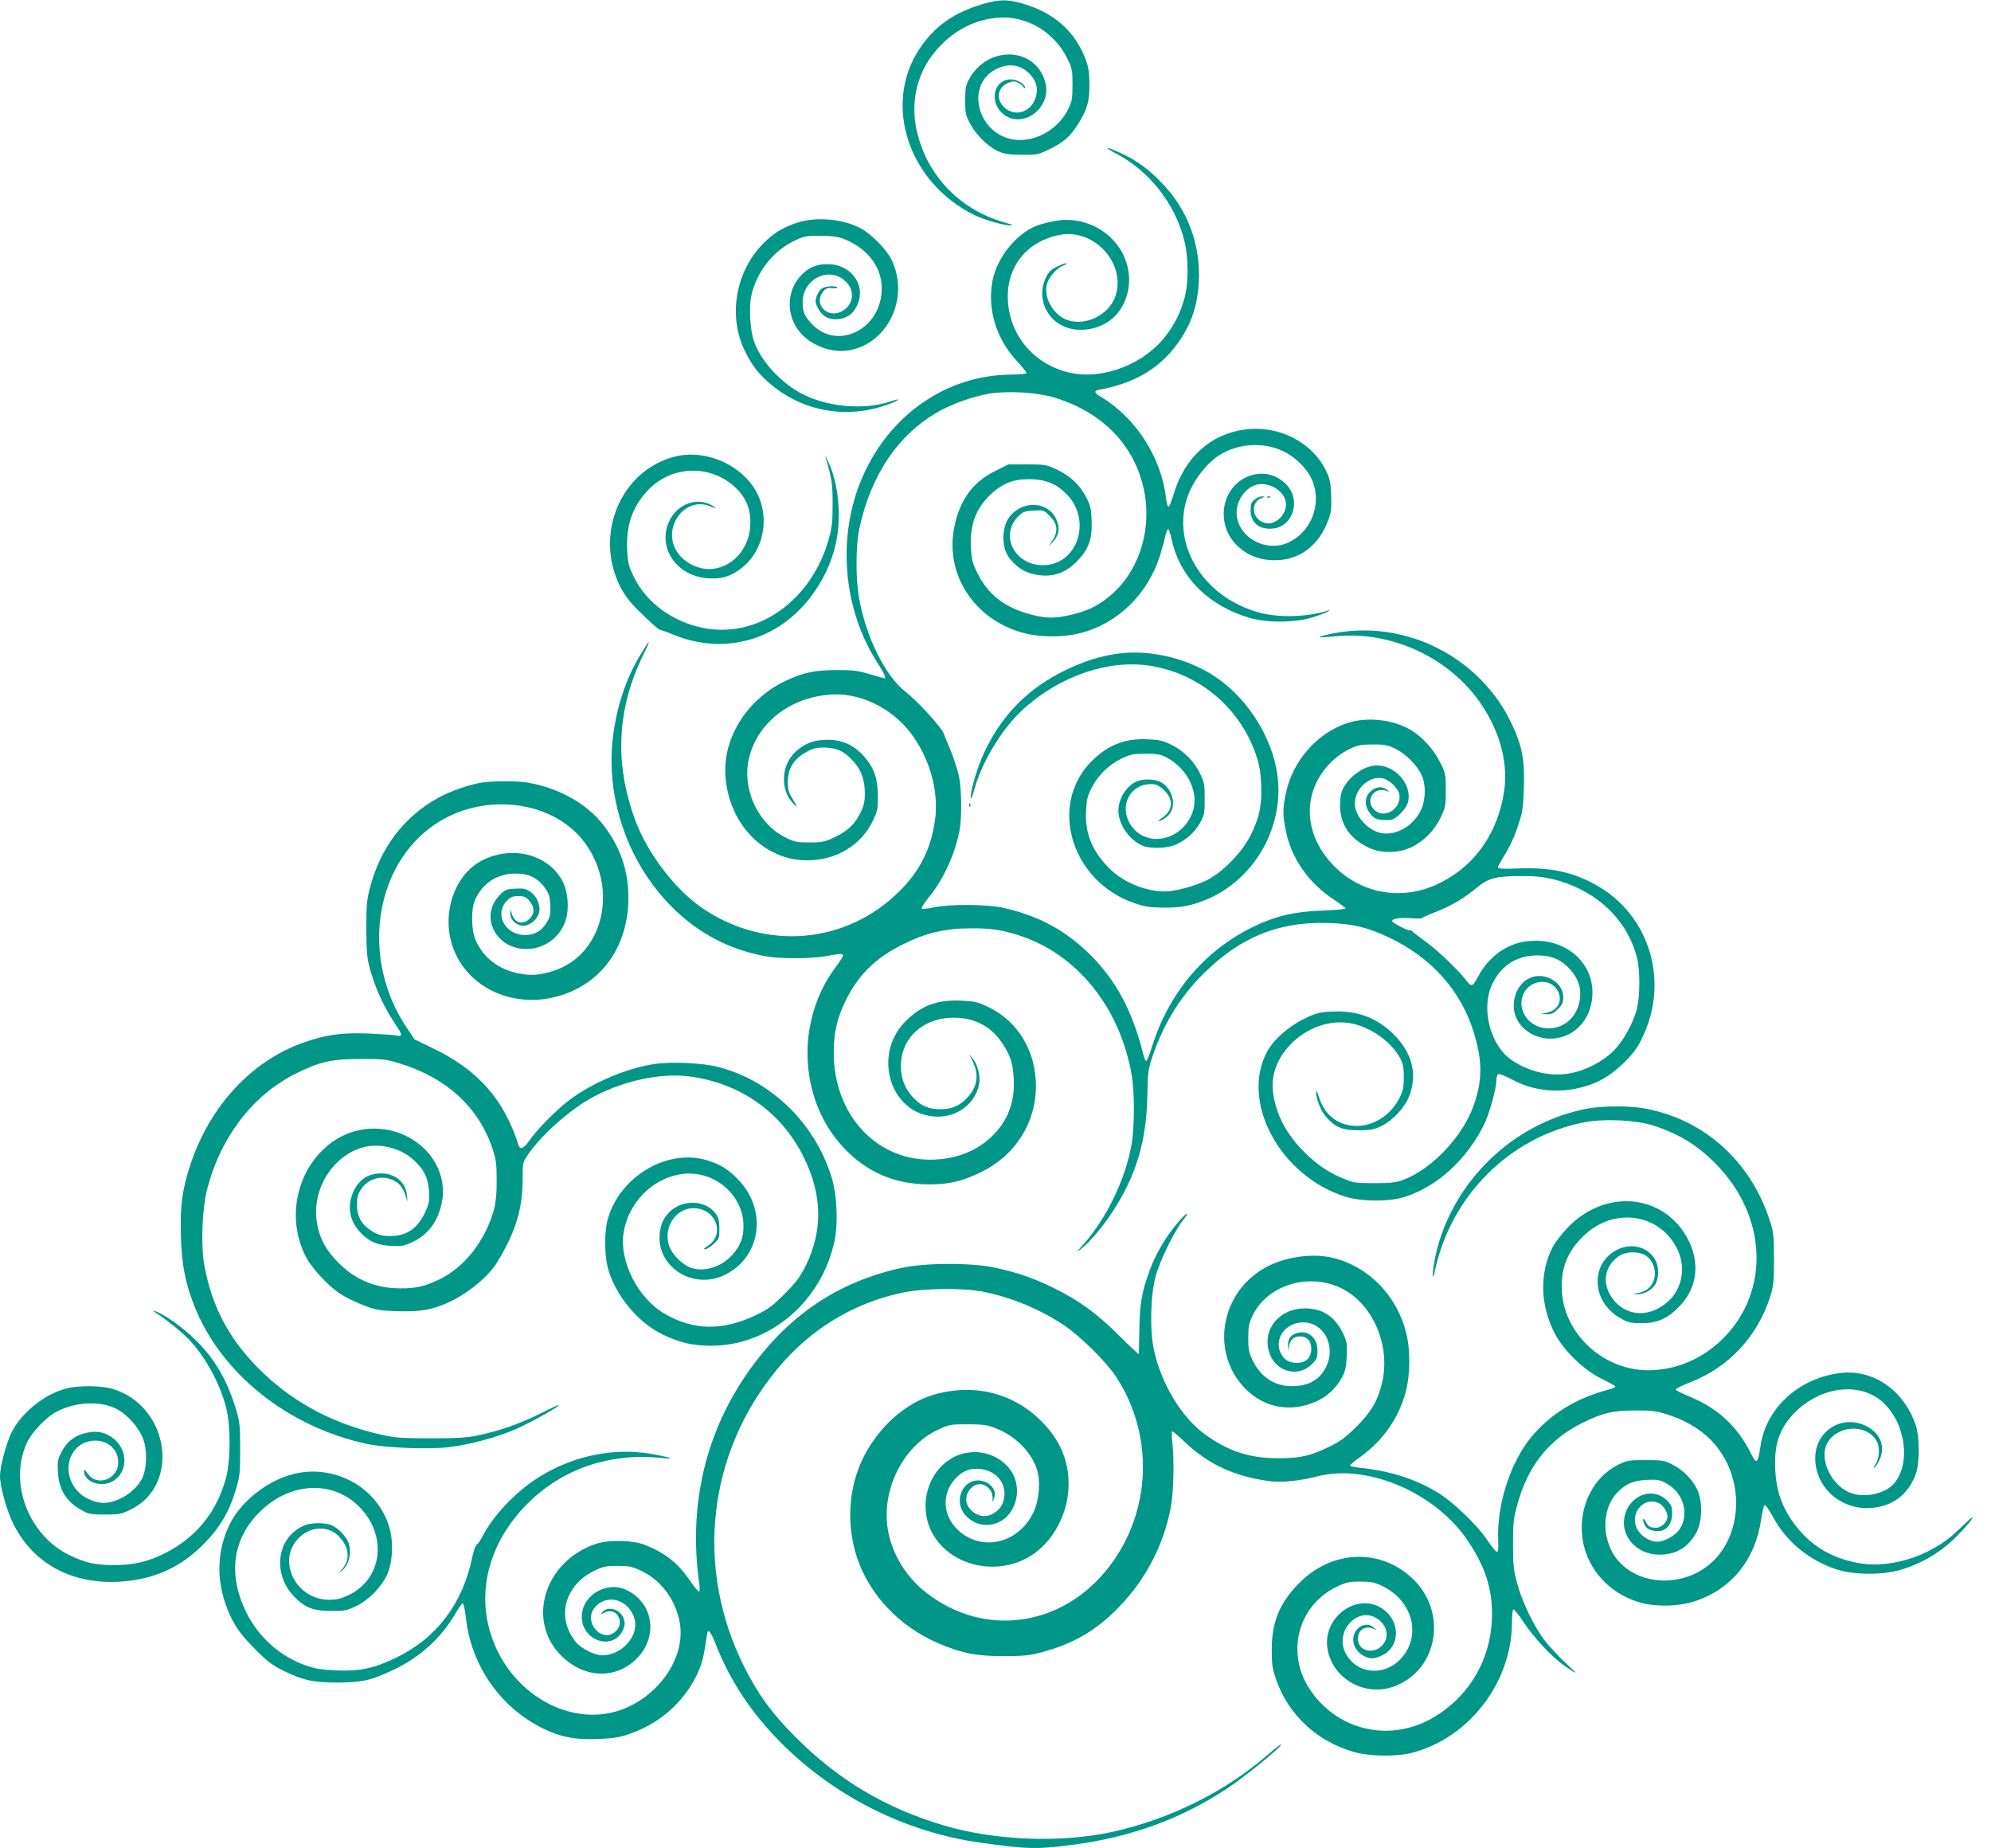
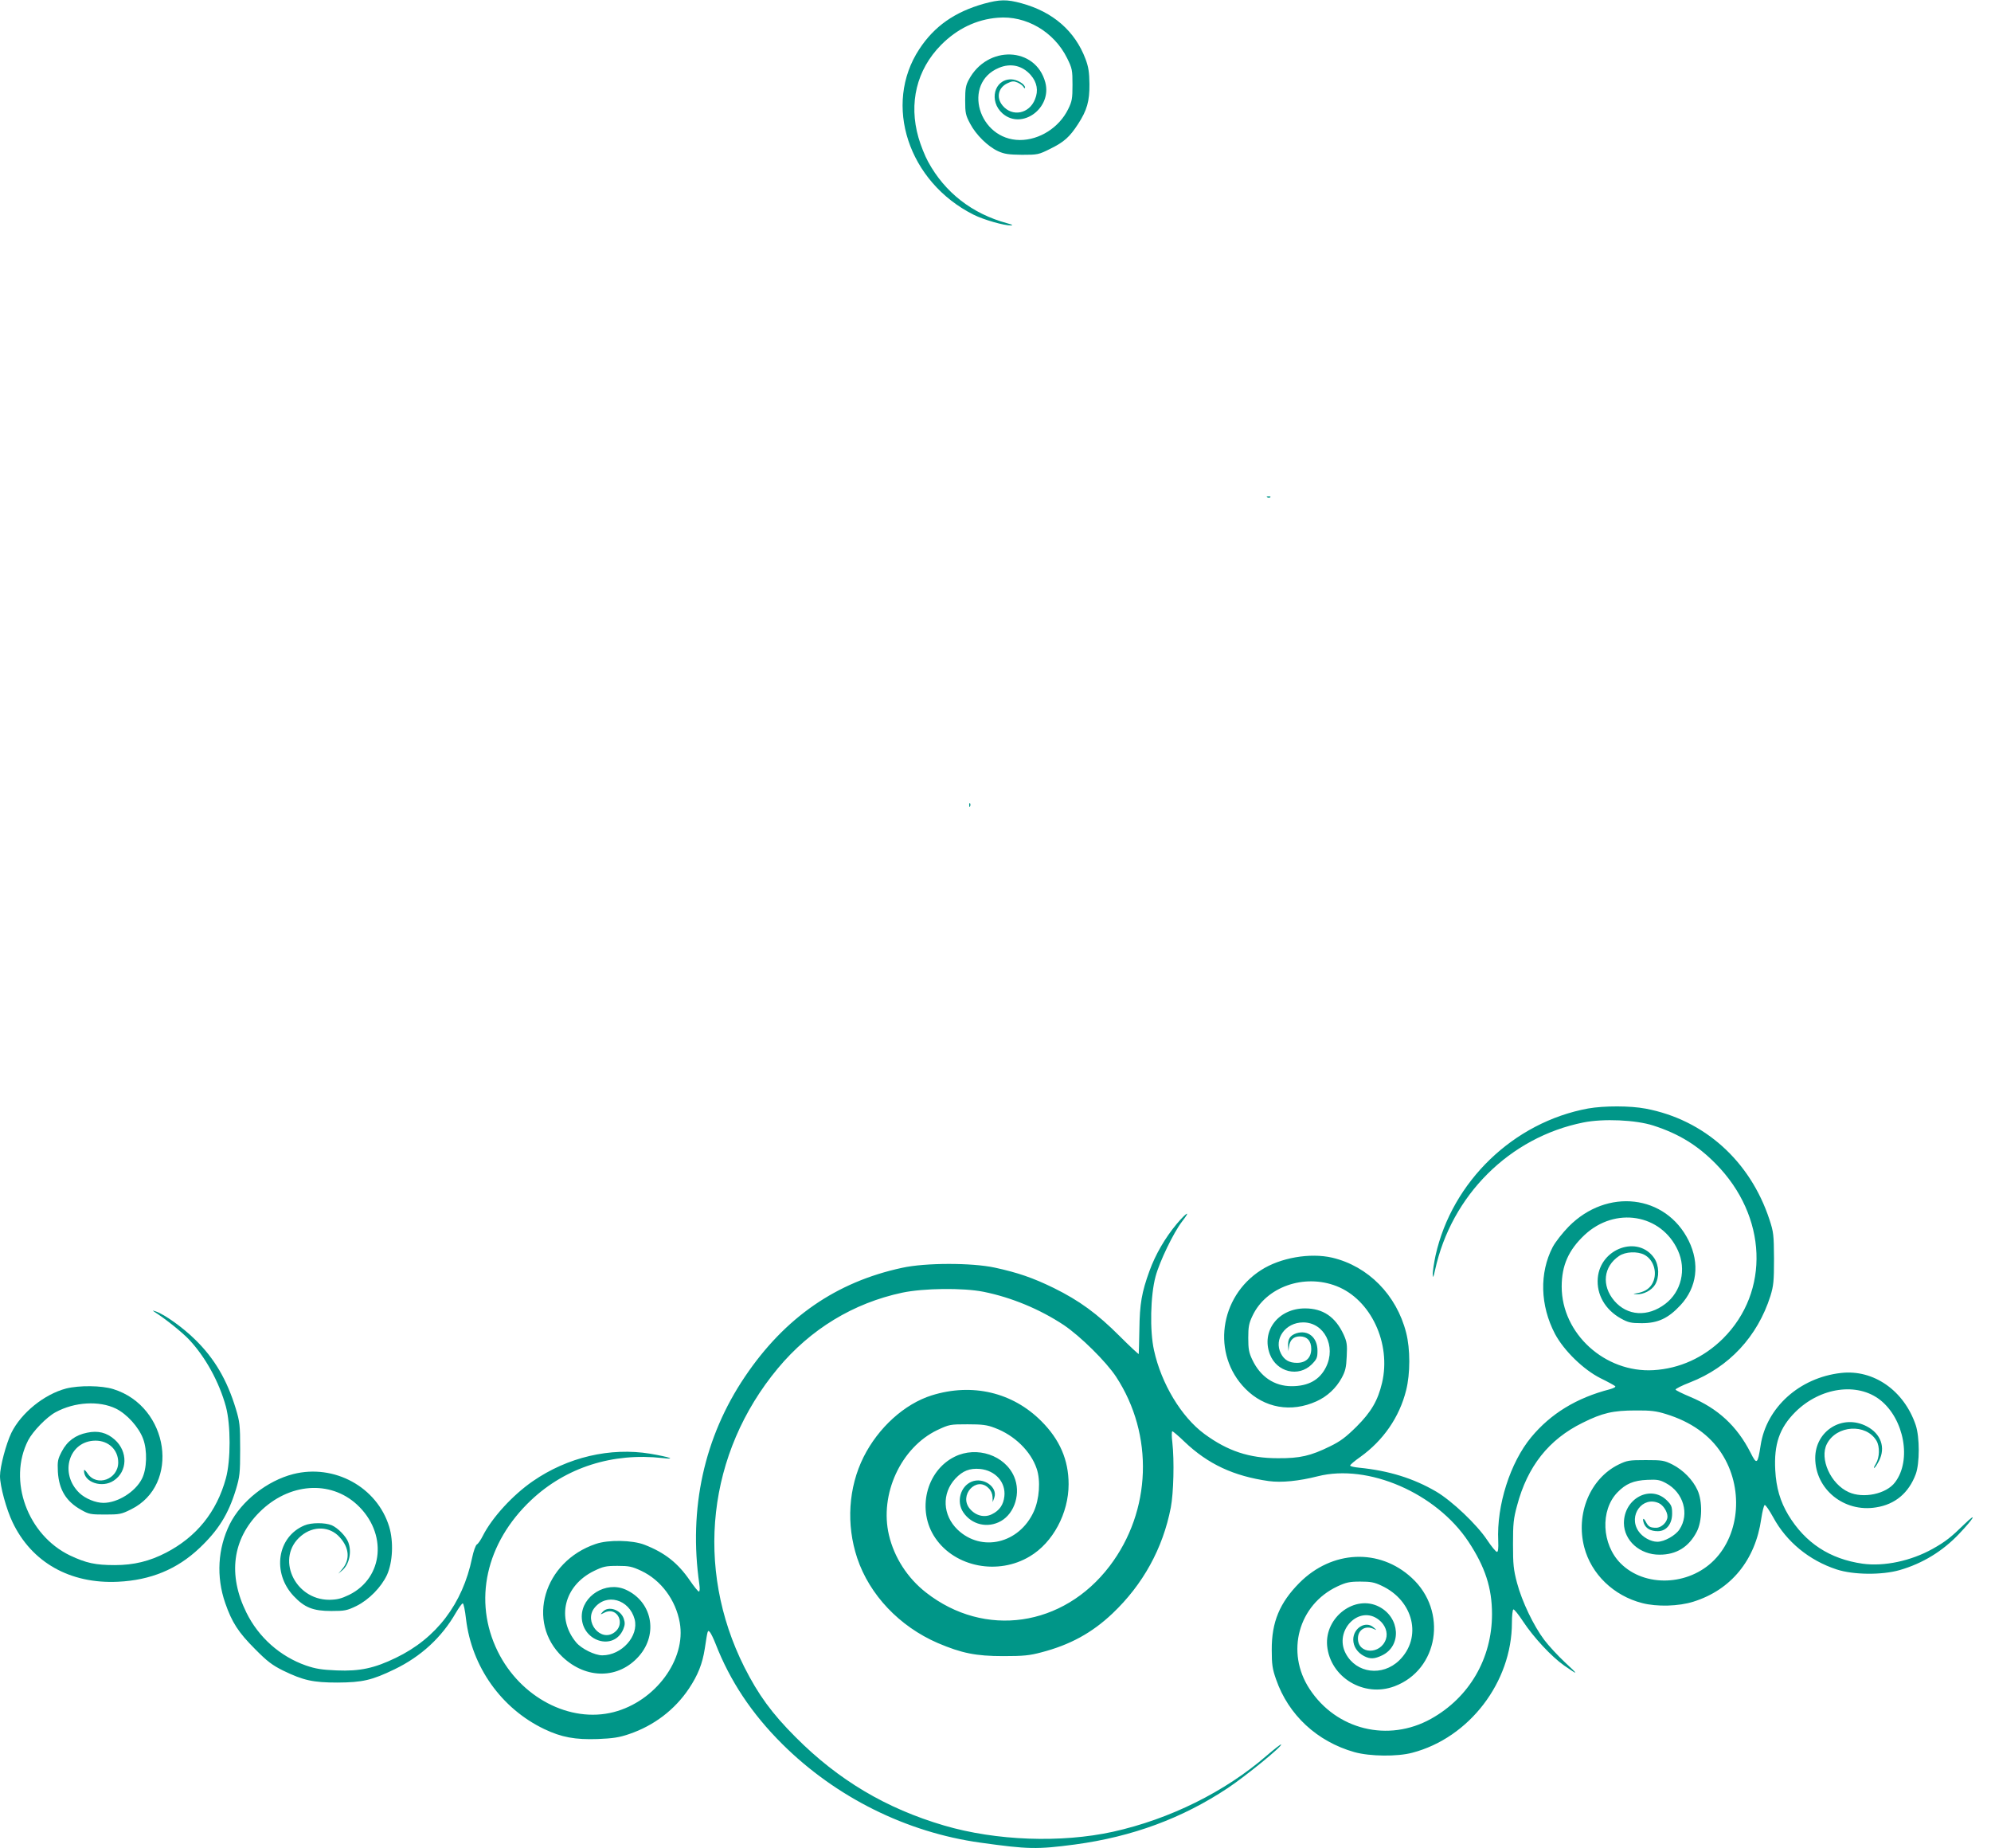
<svg xmlns="http://www.w3.org/2000/svg" version="1.0" width="1280pt" height="1188pt" viewBox="0 0 1280 1188" preserveAspectRatio="xMidYMid meet">
  <g transform="translate(0,1188) scale(0.1,-0.1)" fill="#009688" stroke="none">
    <path d="M6325 11856 c-187 -53 -318 -144 -415 -292 -234 -356 -71 -853 349 -1064 66 -33 196 -70 240 -69 17 0 9 5 -24 14 -225 61 -400 197 -508 395 -20 36 -48 106 -62 155 -64 222 -12 437 145 596 103 104 227 164 364 175 182 16 363 -90 447 -261 32 -65 34 -76 34 -170 0 -89 -3 -106 -28 -157 -58 -118 -184 -198 -310 -198 -267 1 -373 365 -135 464 76 32 151 15 205 -47 40 -46 50 -100 27 -155 -37 -94 -146 -115 -208 -41 -43 51 -29 116 31 144 29 14 40 15 64 5 16 -7 34 -20 39 -29 5 -9 10 -11 10 -4 0 22 -52 53 -90 53 -109 0 -144 -140 -55 -219 124 -109 320 34 275 200 -62 230 -373 241 -492 16 -19 -35 -23 -58 -23 -132 0 -81 3 -96 32 -150 37 -71 114 -147 180 -177 40 -18 67 -22 153 -23 102 0 107 1 183 39 89 44 124 76 178 159 57 88 74 146 73 257 -1 75 -6 109 -25 160 -68 181 -210 304 -412 359 -95 26 -139 25 -242 -3z" />
-     <path d="M7182 10889 c206 -109 369 -315 429 -544 32 -118 32 -294 0 -395 -29 -94 -57 -150 -114 -226 -137 -182 -402 -286 -613 -241 -240 51 -405 252 -405 492 0 204 134 360 339 396 221 39 423 -188 353 -395 -44 -128 -211 -202 -328 -145 -80 39 -133 143 -113 221 13 46 59 101 100 118 17 7 29 15 26 17 -6 6 -78 -26 -100 -45 -30 -27 -56 -93 -56 -145 0 -134 106 -237 246 -237 143 0 258 84 298 219 64 215 -83 439 -315 481 -72 13 -132 8 -235 -21 -143 -39 -284 -205 -314 -368 -33 -178 25 -369 156 -510 35 -38 64 -73 64 -79 0 -5 -44 -9 -102 -10 -412 -3 -780 -258 -954 -660 -165 -381 -126 -849 100 -1197 41 -63 55 -95 41 -95 -3 0 -44 12 -92 26 -75 23 -107 27 -213 27 -138 0 -208 -14 -318 -64 -254 -115 -417 -368 -398 -620 22 -307 249 -539 525 -539 188 0 348 97 424 257 29 61 32 77 31 158 -1 112 -26 182 -90 254 -66 73 -139 106 -234 106 -85 0 -142 -21 -202 -74 -99 -87 -105 -255 -12 -342 24 -22 23 -19 -7 30 -29 46 -34 63 -34 116 0 84 37 145 115 189 46 26 65 31 120 31 80 -1 131 -25 188 -90 50 -57 72 -119 72 -205 0 -54 -6 -78 -30 -128 -37 -73 -82 -115 -170 -156 -58 -27 -75 -31 -155 -31 -82 0 -97 3 -157 33 -165 81 -269 289 -239 476 39 239 250 418 522 441 190 17 399 -82 524 -247 123 -162 182 -375 156 -561 -26 -183 -97 -326 -230 -457 -341 -339 -858 -383 -1263 -109 -180 122 -359 358 -438 578 -132 364 -112 716 60 1061 51 103 39 95 -29 -19 -124 -206 -191 -485 -178 -736 18 -327 156 -642 382 -870 169 -170 366 -276 598 -320 99 -19 297 -19 402 0 127 23 127 23 59 -69 -260 -345 -240 -850 45 -1158 149 -161 331 -240 551 -241 133 0 217 20 340 80 218 108 350 316 350 553 0 219 -113 411 -296 502 -77 38 -91 41 -182 46 -153 7 -251 -28 -353 -125 -220 -209 -116 -590 169 -619 143 -15 272 75 297 209 9 48 -10 126 -41 162 l-24 30 21 -42 c44 -89 35 -165 -30 -236 -48 -53 -101 -77 -176 -77 -78 0 -130 24 -183 85 -53 61 -76 134 -69 221 12 157 140 272 313 282 143 8 260 -48 334 -158 54 -80 72 -134 77 -231 9 -150 -36 -271 -138 -371 -102 -100 -243 -153 -404 -152 -350 2 -615 297 -615 687 0 127 21 220 75 332 81 167 193 278 370 365 146 73 268 102 430 103 133 1 201 -9 315 -45 372 -119 649 -461 725 -895 20 -112 19 -336 0 -449 -40 -225 -162 -477 -311 -644 -46 -51 -47 -53 -12 -26 51 38 141 145 203 241 149 229 216 451 221 742 3 150 5 169 34 254 66 196 165 362 304 507 242 251 501 361 826 349 159 -5 249 -27 386 -91 280 -132 471 -348 552 -623 53 -176 52 -300 -3 -456 -69 -199 -268 -411 -452 -480 -49 -18 -79 -22 -188 -22 -118 0 -136 3 -193 27 -106 44 -173 90 -257 173 -120 120 -186 250 -202 395 -26 250 251 484 509 431 125 -26 255 -120 309 -222 19 -36 24 -59 24 -124 0 -68 -5 -88 -28 -133 -125 -239 -441 -239 -515 0 -11 34 -21 54 -21 42 -2 -44 31 -126 66 -165 60 -66 103 -84 208 -84 78 0 97 4 147 28 74 36 150 119 179 195 53 139 17 278 -104 396 -108 106 -234 152 -394 144 -80 -4 -99 -8 -177 -46 -100 -48 -197 -133 -239 -210 -176 -323 83 -803 503 -934 107 -33 285 -33 385 0 209 69 391 236 505 461 34 69 80 232 80 288 0 19 6 36 13 39 8 3 47 -13 88 -35 133 -72 291 -90 443 -51 111 28 189 74 277 160 61 60 85 93 118 162 176 364 44 791 -301 981 -150 83 -289 112 -493 105 -100 -4 -135 -2 -135 6 0 7 14 33 30 59 48 76 76 136 105 227 24 72 28 107 32 230 6 181 -13 276 -87 425 -134 272 -387 475 -685 550 -166 43 -339 43 -503 3 -66 -16 -45 -19 61 -8 347 36 709 -124 916 -403 136 -184 198 -396 172 -585 -37 -265 -180 -477 -401 -591 -237 -124 -506 -85 -691 100 -134 133 -187 306 -144 464 33 123 127 236 244 292 48 23 69 27 146 28 79 0 97 -4 146 -28 65 -31 142 -108 169 -170 28 -61 26 -158 -4 -222 -47 -101 -154 -165 -251 -151 -87 14 -174 108 -175 189 0 100 96 185 184 163 41 -10 95 -64 102 -101 17 -93 -97 -164 -161 -100 -62 61 -2 151 80 121 20 -8 20 -7 1 8 -31 25 -74 20 -107 -13 -35 -35 -38 -81 -9 -128 28 -46 55 -57 134 -54 40 1 111 74 120 123 20 111 -84 228 -203 228 -75 0 -172 -65 -214 -144 -16 -30 -21 -59 -22 -111 0 -123 63 -217 185 -274 81 -38 191 -36 275 4 79 38 149 109 188 193 30 62 32 75 32 173 0 101 -1 108 -37 180 -39 79 -112 160 -183 204 -117 71 -287 90 -417 46 -194 -65 -350 -246 -392 -453 -20 -97 -20 -139 0 -236 36 -181 149 -341 315 -448 38 -25 69 -49 69 -53 0 -5 -66 -11 -147 -14 -177 -6 -296 -33 -437 -100 -314 -149 -547 -421 -657 -766 -17 -56 -35 -101 -40 -101 -5 0 -13 19 -19 43 -69 277 -173 472 -339 638 -160 160 -336 254 -566 305 -103 22 -350 23 -445 1 -36 -8 -69 -11 -74 -7 -4 4 17 39 48 76 92 112 169 281 195 428 16 87 13 264 -4 347 -9 41 -32 112 -51 159 -20 47 -41 99 -48 117 -16 42 -171 210 -247 269 -126 97 -251 348 -295 594 -24 129 -23 338 0 449 73 345 248 605 505 753 92 52 231 102 334 118 118 19 301 8 411 -24 244 -73 426 -220 522 -421 168 -351 40 -777 -279 -933 -68 -33 -190 -62 -259 -62 -72 0 -179 28 -256 66 -97 47 -168 119 -216 216 -34 67 -39 88 -44 167 -8 148 32 255 130 346 73 68 142 95 243 95 103 0 174 -28 240 -94 169 -168 73 -459 -150 -459 -178 0 -278 185 -165 307 35 37 42 40 104 44 66 4 66 4 106 -36 50 -49 54 -98 15 -158 l-26 -39 29 31 c42 45 49 95 20 152 -57 114 -223 116 -302 4 -35 -49 -45 -130 -26 -201 17 -62 91 -135 161 -155 118 -35 215 -12 299 72 79 80 103 145 98 267 -3 79 -8 98 -37 153 -42 78 -103 135 -189 175 -64 30 -73 32 -188 32 l-121 0 -86 -43 c-142 -70 -228 -187 -262 -361 -62 -306 133 -600 451 -681 104 -27 254 -27 358 0 241 61 435 250 514 500 11 36 26 89 32 118 7 28 16 52 20 52 4 0 15 -33 24 -74 54 -239 238 -422 502 -498 118 -33 297 -31 409 6 44 14 87 31 95 37 12 9 11 10 -5 4 -122 -40 -305 -47 -429 -15 -357 91 -572 422 -477 731 35 110 121 227 211 284 119 75 279 85 405 27 88 -42 166 -121 195 -199 57 -151 -13 -324 -159 -391 -147 -67 -331 40 -331 193 0 84 63 167 136 181 78 14 166 -40 180 -111 13 -73 -60 -152 -128 -138 -87 17 -106 131 -27 162 22 9 23 10 3 10 -12 1 -33 -8 -48 -20 -22 -17 -26 -29 -26 -68 0 -82 57 -128 146 -118 127 14 179 182 86 280 -60 64 -143 87 -224 63 -196 -57 -245 -318 -86 -461 63 -57 141 -86 230 -86 161 -1 286 92 348 259 18 48 21 73 18 157 -3 83 -9 109 -32 157 -90 187 -306 297 -525 267 -222 -31 -387 -182 -457 -419 -12 -41 -26 -76 -31 -77 -6 -2 -13 23 -17 56 -30 261 -193 515 -418 650 -45 27 -48 39 -10 46 213 40 363 123 477 264 103 128 152 257 162 426 13 237 -69 462 -231 632 -85 91 -168 152 -269 198 -103 48 -119 44 -25 -6z m2797 -4659 c277 -67 482 -256 545 -506 20 -79 20 -239 1 -323 -22 -92 -88 -212 -152 -276 -70 -70 -184 -128 -285 -145 -124 -21 -260 11 -372 88 -135 93 -196 329 -124 483 53 115 146 180 268 187 103 6 173 -21 233 -88 66 -73 82 -151 52 -242 -29 -84 -103 -138 -190 -138 -124 0 -209 119 -160 223 44 93 176 103 221 16 32 -62 -1 -125 -74 -139 l-37 -8 39 -1 c31 -1 44 5 72 33 27 27 34 42 34 74 0 55 -34 102 -92 126 -105 43 -210 -28 -225 -153 -12 -104 54 -195 164 -227 149 -43 300 53 333 213 51 242 -155 438 -420 402 -129 -18 -240 -100 -308 -227 -35 -66 -42 -68 -77 -22 -50 65 -184 193 -258 246 -45 33 -83 62 -85 66 -2 5 -10 8 -18 8 -22 0 -114 49 -114 60 0 16 48 23 121 18 38 -3 72 -2 74 2 3 5 42 22 87 39 97 38 178 86 261 154 75 63 121 75 282 76 88 1 142 -5 204 -19z" />
-     <path d="M5120 10447 c-89 -30 -147 -66 -211 -130 -179 -179 -230 -465 -122 -689 47 -99 95 -159 180 -228 206 -166 475 -212 727 -125 38 13 74 29 80 35 6 6 -16 1 -49 -10 -176 -60 -424 -35 -590 60 -132 76 -248 209 -289 330 -24 71 -32 216 -16 289 32 148 136 283 268 349 73 35 80 37 176 36 78 0 113 -5 152 -20 161 -65 253 -194 242 -343 -19 -251 -296 -373 -453 -199 -44 48 -55 76 -55 134 0 154 175 237 279 133 62 -61 47 -154 -31 -192 -92 -45 -178 50 -117 128 18 22 28 26 60 23 20 -2 35 0 33 4 -9 14 -79 9 -101 -7 -12 -8 -27 -31 -33 -50 -10 -30 -9 -41 7 -72 26 -52 61 -75 116 -75 62 0 110 30 136 86 63 129 -34 268 -188 268 -69 1 -117 -19 -166 -67 -109 -109 -103 -289 12 -396 81 -75 199 -109 301 -89 246 51 378 339 265 578 -32 67 -129 166 -199 204 -115 62 -292 77 -414 35z" />
-     <path d="M4338 8945 c-347 -88 -520 -500 -351 -835 26 -51 60 -97 108 -145 88 -88 142 -135 153 -135 5 0 42 -13 82 -30 203 -84 426 -78 614 17 205 102 369 317 427 558 41 172 22 392 -46 536 -14 30 -23 45 -19 34 42 -139 47 -175 47 -305 0 -107 -4 -151 -22 -215 -109 -403 -457 -652 -811 -581 -195 39 -362 161 -442 322 -37 75 -41 92 -46 176 -8 158 32 276 128 381 150 165 402 176 564 27 69 -63 101 -137 100 -230 0 -152 -101 -278 -237 -296 -95 -13 -205 45 -246 129 -76 157 72 336 224 273 44 -19 46 -12 3 10 -91 47 -208 4 -260 -95 -89 -170 34 -363 242 -378 80 -6 133 7 196 50 191 128 220 414 59 586 -119 128 -308 187 -467 146z" />
    <path d="M8148 8683 c7 -3 16 -2 19 1 4 3 -2 6 -13 5 -11 0 -14 -3 -6 -6z" />
-     <path d="M7198 7680 c-120 -15 -231 -50 -353 -110 -238 -117 -402 -284 -516 -523 -43 -92 -89 -243 -88 -291 0 -21 8 -5 24 54 51 180 182 394 317 515 237 213 549 318 816 275 313 -51 571 -268 675 -567 24 -70 31 -110 35 -196 6 -132 -12 -217 -71 -332 -54 -106 -181 -235 -279 -283 -80 -39 -203 -72 -269 -72 -126 0 -268 59 -357 148 -110 110 -157 224 -150 367 4 76 9 99 36 151 41 81 112 150 192 188 58 28 75 31 155 31 74 0 98 -4 133 -23 142 -75 215 -233 167 -358 -71 -186 -308 -226 -401 -68 -69 118 3 254 135 254 33 0 49 -7 81 -36 67 -61 63 -132 -10 -182 -29 -20 -31 -23 -10 -17 14 3 37 20 53 36 52 56 29 163 -45 209 -37 22 -109 27 -155 9 -68 -25 -122 -110 -123 -189 0 -88 71 -191 156 -226 50 -21 160 -17 213 7 67 30 123 80 156 140 28 50 30 62 30 154 0 88 -3 107 -27 157 -37 80 -107 152 -186 190 -56 28 -78 33 -157 36 -147 7 -260 -40 -365 -149 -270 -284 -118 -768 285 -905 66 -22 98 -27 185 -28 112 -1 179 12 274 51 328 136 522 503 450 850 -45 220 -188 439 -371 569 -175 126 -426 190 -635 164z" />
-     <path d="M3092 6849 c-78 -13 -198 -55 -271 -95 -223 -122 -375 -321 -442 -579 -21 -78 -24 -113 -24 -265 1 -148 4 -187 23 -256 34 -125 90 -248 163 -356 48 -71 49 -82 7 -74 -18 4 -100 9 -183 13 -172 6 -267 -7 -413 -58 -332 -116 -602 -406 -727 -782 -54 -161 -68 -271 -62 -466 6 -183 28 -297 87 -447 172 -433 601 -776 1109 -885 124 -26 400 -37 535 -20 128 16 298 62 415 112 93 40 274 140 285 158 3 5 -49 -19 -117 -53 -130 -66 -268 -114 -407 -143 -66 -14 -133 -18 -300 -18 -188 0 -228 3 -318 23 -298 67 -549 197 -755 392 -214 203 -331 416 -383 695 -24 133 -15 366 19 496 88 335 295 603 572 740 151 75 228 92 415 92 141 1 163 -2 245 -27 304 -92 513 -283 602 -551 22 -68 26 -97 26 -200 1 -82 -5 -140 -16 -185 -53 -199 -189 -375 -351 -453 -92 -45 -152 -59 -252 -58 -159 0 -289 54 -399 165 -81 82 -119 153 -137 253 -47 276 187 540 437 494 76 -14 135 -42 184 -87 66 -59 93 -114 99 -199 4 -64 1 -80 -22 -131 -50 -110 -119 -158 -226 -159 -54 0 -73 5 -113 28 -70 41 -102 95 -102 172 0 50 5 69 27 102 44 66 126 91 201 59 42 -18 66 -45 83 -98 l14 -43 -4 44 c-9 87 -82 144 -178 138 -76 -4 -127 -39 -162 -108 -47 -95 -32 -196 42 -272 56 -58 105 -80 193 -85 68 -4 84 -1 135 22 99 45 161 122 190 236 58 226 -108 451 -359 490 -406 63 -707 -407 -517 -806 37 -78 144 -195 228 -251 32 -21 98 -53 147 -72 82 -32 101 -35 220 -39 147 -4 222 8 329 57 122 55 259 168 314 260 118 196 162 340 162 536 0 98 1 104 32 150 78 117 251 275 393 358 194 113 448 172 639 149 334 -41 603 -231 746 -526 118 -242 120 -470 8 -696 -34 -68 -61 -103 -133 -176 -78 -78 -104 -98 -185 -137 -213 -102 -401 -100 -586 8 -173 100 -294 338 -265 520 29 188 176 343 358 376 212 39 414 -124 413 -334 0 -71 -21 -125 -70 -181 -69 -78 -180 -114 -265 -86 -50 16 -114 75 -136 125 -55 119 27 259 150 259 145 0 207 -172 88 -244 -22 -14 -26 -20 -14 -20 9 0 34 15 55 34 35 33 37 37 37 98 0 50 -5 70 -23 96 -66 92 -220 95 -304 6 -39 -42 -58 -95 -58 -161 1 -199 222 -329 412 -241 238 110 286 413 96 614 -62 65 -115 99 -199 125 -259 81 -571 -106 -644 -386 -19 -75 -19 -211 0 -294 42 -175 192 -361 356 -439 110 -53 194 -72 311 -72 379 0 714 287 794 679 22 111 15 284 -16 391 -52 177 -150 339 -283 467 -131 125 -276 208 -442 253 -102 28 -312 38 -423 20 -179 -28 -395 -121 -542 -231 -84 -64 -209 -190 -258 -262 -34 -49 -59 -60 -68 -29 -92 293 -260 484 -549 623 l-120 58 -52 78 c-293 438 -210 1035 180 1302 316 216 771 158 972 -123 212 -297 110 -711 -200 -814 -93 -31 -151 -35 -234 -18 -129 27 -222 99 -273 212 -28 63 -31 198 -5 257 48 110 143 172 262 172 86 0 144 -29 189 -93 25 -35 31 -55 34 -110 2 -56 -1 -74 -20 -107 -34 -58 -80 -85 -143 -85 -129 0 -200 137 -115 222 23 22 37 28 73 28 38 0 49 -5 71 -31 33 -39 34 -82 1 -114 -42 -43 -97 -28 -114 30 l-9 30 -1 -28 c-1 -40 39 -77 84 -77 43 0 90 40 101 86 11 43 -15 104 -56 132 -30 20 -44 23 -99 20 -59 -4 -66 -7 -102 -45 -127 -136 -21 -343 175 -343 115 0 216 74 252 183 25 76 16 187 -21 256 -93 171 -323 229 -516 130 -177 -90 -262 -341 -189 -553 94 -273 408 -411 708 -310 262 87 422 323 422 624 0 177 -54 331 -165 472 -104 133 -284 233 -479 267 -70 13 -228 12 -304 0z" />
    <path d="M6231 6704 c0 -11 3 -14 6 -6 3 7 2 16 -1 19 -3 4 -6 -2 -5 -13z" />
    <path d="M10210 4755 c-479 -88 -875 -469 -981 -945 -10 -47 -18 -101 -18 -120 1 -28 4 -23 15 27 105 480 479 853 953 948 128 26 337 17 451 -20 164 -53 284 -127 401 -246 331 -336 350 -821 45 -1124 -124 -122 -278 -192 -446 -202 -312 -18 -590 235 -590 537 0 136 44 235 147 332 197 184 493 135 600 -99 56 -123 22 -266 -81 -344 -113 -86 -244 -78 -328 20 -83 98 -70 220 31 288 41 28 117 31 162 8 65 -34 88 -126 49 -190 -20 -32 -51 -50 -100 -58 -24 -4 -24 -4 3 -6 43 -2 95 25 117 61 29 48 27 123 -5 171 -103 150 -347 64 -363 -128 -9 -106 48 -204 149 -260 47 -26 64 -30 134 -30 104 0 170 31 249 116 106 114 125 267 52 415 -147 296 -524 340 -771 90 -39 -40 -85 -98 -103 -132 -86 -166 -81 -375 15 -558 57 -107 183 -230 293 -285 47 -23 89 -46 94 -51 5 -5 -10 -13 -35 -20 -213 -55 -379 -156 -505 -308 -135 -163 -223 -438 -212 -667 2 -48 -1 -70 -8 -70 -7 0 -35 34 -63 76 -67 101 -226 251 -327 311 -147 86 -305 135 -496 154 -32 3 -58 9 -58 14 0 5 29 30 65 55 148 106 252 256 295 429 27 107 27 265 0 370 -62 243 -244 427 -475 482 -143 33 -334 0 -458 -80 -269 -172 -318 -542 -101 -762 123 -125 295 -155 458 -81 70 32 125 84 161 149 24 44 30 68 33 140 4 76 1 93 -20 140 -53 114 -133 168 -248 168 -172 0 -283 -145 -226 -295 44 -115 184 -149 269 -65 33 34 37 43 37 88 0 86 -61 136 -136 112 -40 -14 -55 -36 -53 -82 l2 -33 4 30 c6 43 30 65 70 65 46 0 73 -29 73 -80 0 -57 -34 -90 -92 -90 -50 0 -82 19 -103 60 -48 93 29 200 143 200 135 0 213 -153 147 -287 -41 -83 -114 -123 -221 -123 -111 0 -201 60 -253 170 -22 46 -26 69 -26 140 0 71 4 94 27 142 87 186 332 273 541 191 220 -86 352 -368 292 -622 -27 -114 -70 -187 -164 -281 -69 -68 -103 -94 -171 -127 -124 -61 -193 -77 -335 -76 -184 0 -322 46 -472 156 -148 109 -277 323 -324 538 -28 125 -23 352 10 474 26 97 115 281 170 353 59 75 33 64 -34 -15 -75 -90 -137 -197 -175 -302 -50 -137 -63 -212 -65 -376 -2 -82 -3 -153 -4 -158 0 -4 -56 48 -123 115 -145 145 -259 228 -423 309 -135 66 -232 99 -379 131 -148 32 -446 32 -596 -1 -424 -91 -755 -320 -1011 -700 -262 -388 -363 -848 -293 -1334 4 -28 3 -47 -3 -47 -5 0 -31 32 -57 70 -78 114 -162 180 -293 231 -78 30 -232 33 -313 5 -335 -113 -450 -503 -213 -727 153 -144 361 -142 491 6 126 144 84 352 -87 428 -125 55 -280 -40 -281 -173 0 -161 207 -225 267 -82 11 27 12 41 3 68 -20 58 -99 84 -135 44 -18 -20 -18 -20 12 -5 83 41 138 -76 61 -129 -88 -62 -195 71 -127 158 77 98 224 57 259 -72 28 -108 -83 -232 -208 -232 -48 0 -133 42 -167 82 -130 155 -79 366 113 460 60 29 76 33 152 33 75 0 93 -4 153 -32 127 -60 221 -187 247 -332 43 -237 -157 -507 -425 -576 -281 -72 -599 94 -745 390 -160 324 -77 698 215 973 223 210 523 306 845 270 94 -11 43 7 -80 28 -257 42 -531 -22 -755 -177 -129 -89 -262 -234 -321 -351 -13 -26 -30 -51 -38 -55 -8 -5 -22 -43 -31 -87 -61 -295 -230 -517 -490 -642 -138 -67 -232 -87 -379 -81 -97 4 -136 10 -200 32 -165 58 -304 181 -382 340 -120 242 -90 472 85 646 188 187 453 207 626 48 197 -182 172 -470 -50 -580 -52 -25 -77 -31 -128 -32 -226 0 -347 274 -181 411 79 66 185 62 248 -9 63 -69 68 -146 13 -208 l-22 -26 24 20 c46 38 64 119 40 182 -14 38 -67 92 -106 109 -43 18 -132 18 -176 -1 -175 -73 -210 -304 -69 -454 70 -74 125 -96 242 -96 87 0 101 3 161 32 81 40 160 121 197 200 37 82 43 214 14 310 -78 255 -353 405 -617 338 -168 -43 -334 -174 -408 -322 -77 -156 -88 -337 -29 -507 43 -124 84 -188 192 -296 78 -79 110 -103 180 -138 130 -63 192 -77 350 -77 161 1 221 15 366 85 170 82 304 205 395 364 19 32 38 59 44 60 5 1 15 -45 21 -101 37 -307 227 -575 503 -707 111 -53 199 -69 344 -64 98 4 138 10 202 32 159 54 293 156 384 292 58 87 87 160 102 257 19 123 18 122 33 106 7 -8 23 -41 36 -74 93 -239 232 -449 429 -645 344 -342 798 -568 1274 -634 308 -43 363 -44 607 -12 371 50 692 169 985 364 115 77 351 269 341 279 -2 3 -44 -30 -93 -72 -269 -233 -623 -408 -988 -489 -333 -73 -751 -58 -1085 40 -374 110 -680 292 -955 568 -154 154 -240 273 -330 451 -320 638 -237 1376 216 1920 210 252 485 419 799 486 138 29 390 32 522 6 180 -36 363 -112 517 -214 107 -72 272 -235 336 -332 245 -374 228 -863 -41 -1217 -298 -392 -804 -465 -1181 -170 -119 93 -204 225 -238 369 -62 262 77 563 311 675 77 36 82 37 194 37 95 0 126 -4 175 -23 127 -47 233 -151 270 -263 26 -76 17 -196 -19 -275 -94 -206 -336 -263 -490 -116 -96 93 -103 232 -14 328 47 50 92 68 159 62 99 -10 166 -86 156 -176 -6 -54 -31 -91 -80 -115 -48 -24 -104 -10 -142 35 -73 86 42 212 120 133 16 -15 25 -36 26 -57 l1 -33 10 28 c25 68 -70 135 -146 103 -72 -30 -99 -129 -53 -197 54 -80 157 -104 242 -56 90 51 129 182 85 285 -59 138 -240 199 -382 129 -185 -91 -246 -346 -125 -523 128 -188 405 -241 609 -117 147 88 248 276 248 463 0 156 -57 287 -175 405 -185 186 -445 247 -705 166 -175 -55 -343 -207 -438 -396 -98 -196 -113 -434 -41 -650 79 -236 271 -439 518 -546 153 -65 244 -84 421 -84 130 0 169 4 244 24 185 48 326 125 458 250 196 186 324 418 375 681 18 94 23 302 10 418 -5 39 -5 72 0 72 4 0 40 -30 78 -67 151 -144 316 -221 542 -253 81 -11 193 0 315 31 324 82 762 -108 969 -421 107 -162 151 -297 151 -465 0 -285 -146 -536 -392 -673 -275 -153 -609 -71 -781 192 -155 236 -72 541 179 659 56 26 78 31 147 31 66 0 90 -4 136 -26 208 -96 264 -335 114 -481 -108 -104 -275 -83 -343 44 -79 148 87 317 213 217 41 -32 59 -82 45 -124 -34 -101 -180 -98 -180 4 0 57 50 87 103 61 20 -9 19 -8 -3 11 -50 44 -130 -4 -130 -79 0 -44 27 -84 70 -106 39 -20 66 -19 116 5 126 61 115 242 -19 312 -155 81 -351 -66 -335 -250 19 -203 236 -335 433 -261 283 106 344 483 111 697 -208 192 -513 178 -722 -32 -127 -128 -179 -252 -178 -431 0 -94 4 -122 28 -190 79 -228 263 -399 503 -467 100 -28 276 -30 373 -4 366 96 640 454 640 836 0 43 4 81 9 85 5 3 34 -33 64 -79 67 -101 180 -223 262 -281 95 -66 96 -63 6 20 -46 43 -106 108 -133 144 -68 90 -143 246 -175 366 -23 87 -26 119 -26 250 0 130 3 163 26 247 67 253 204 426 422 533 126 63 196 79 340 79 98 1 134 -4 195 -23 160 -49 282 -135 358 -253 141 -217 120 -516 -48 -686 -164 -166 -446 -176 -601 -21 -122 122 -132 341 -21 456 54 56 104 77 192 81 64 3 81 0 120 -21 113 -60 153 -199 87 -298 -26 -39 -97 -79 -142 -79 -43 0 -96 30 -122 69 -67 100 27 227 132 179 28 -13 55 -55 55 -86 0 -35 -38 -72 -73 -72 -38 0 -50 7 -66 38 -16 31 -24 22 -12 -11 13 -32 43 -49 89 -49 55 0 92 46 92 113 0 44 -4 55 -33 84 -105 105 -277 14 -277 -145 1 -113 103 -204 230 -203 107 0 187 49 238 147 36 69 38 196 5 268 -30 66 -92 129 -160 164 -54 27 -66 29 -173 29 -107 0 -119 -2 -175 -29 -182 -90 -276 -316 -220 -531 45 -173 189 -312 372 -359 95 -25 236 -21 330 9 242 76 398 267 436 533 7 47 17 87 22 88 6 2 30 -34 55 -79 85 -157 231 -277 408 -335 107 -35 290 -37 405 -4 146 42 276 121 382 233 96 101 121 146 34 62 -86 -84 -121 -112 -205 -159 -138 -77 -311 -114 -449 -95 -211 30 -369 133 -478 313 -52 87 -78 175 -84 288 -9 167 27 272 129 374 160 159 399 193 546 77 154 -122 203 -388 95 -529 -56 -75 -204 -106 -298 -63 -116 52 -189 215 -140 310 62 121 252 133 319 20 22 -38 20 -107 -4 -147 -12 -19 -16 -31 -10 -27 6 3 19 24 30 45 44 86 12 175 -79 222 -155 81 -331 -28 -331 -204 0 -200 185 -351 391 -317 123 19 210 93 255 213 26 70 26 238 0 316 -75 222 -271 359 -480 335 -267 -30 -480 -222 -517 -465 -19 -123 -25 -127 -65 -47 -87 171 -210 284 -387 358 -50 21 -93 42 -95 47 -1 5 40 26 92 46 252 98 435 295 518 556 20 66 23 94 23 240 -1 153 -3 171 -29 250 -124 378 -420 643 -796 714 -99 19 -267 19 -370 1z" />
    <path d="M994 3447 c72 -46 179 -132 222 -178 106 -113 193 -273 236 -429 32 -119 32 -347 0 -463 -59 -215 -188 -375 -384 -477 -106 -55 -208 -80 -329 -80 -126 0 -185 13 -289 62 -273 131 -401 482 -269 740 30 58 119 150 177 181 122 66 279 75 387 23 71 -35 147 -119 175 -194 28 -74 25 -195 -8 -258 -43 -84 -156 -154 -247 -154 -50 0 -116 27 -154 63 -132 126 -68 336 103 337 84 0 146 -59 146 -140 0 -109 -138 -159 -197 -71 -15 22 -23 28 -23 17 0 -74 117 -113 191 -63 90 59 92 188 6 264 -51 45 -107 59 -177 44 -75 -15 -128 -54 -163 -121 -26 -50 -28 -62 -25 -130 7 -116 54 -192 150 -245 49 -28 61 -30 153 -30 93 0 105 2 167 33 319 157 246 661 -113 773 -76 24 -220 25 -304 4 -141 -37 -289 -157 -352 -285 -34 -71 -73 -217 -73 -278 0 -64 41 -214 81 -297 123 -258 370 -397 678 -382 209 10 379 80 522 215 122 115 187 218 236 379 24 81 27 102 27 258 0 156 -3 177 -28 260 -56 185 -138 325 -263 446 -77 76 -195 160 -250 179 -24 8 -25 8 -9 -3z" />
  </g>
</svg>